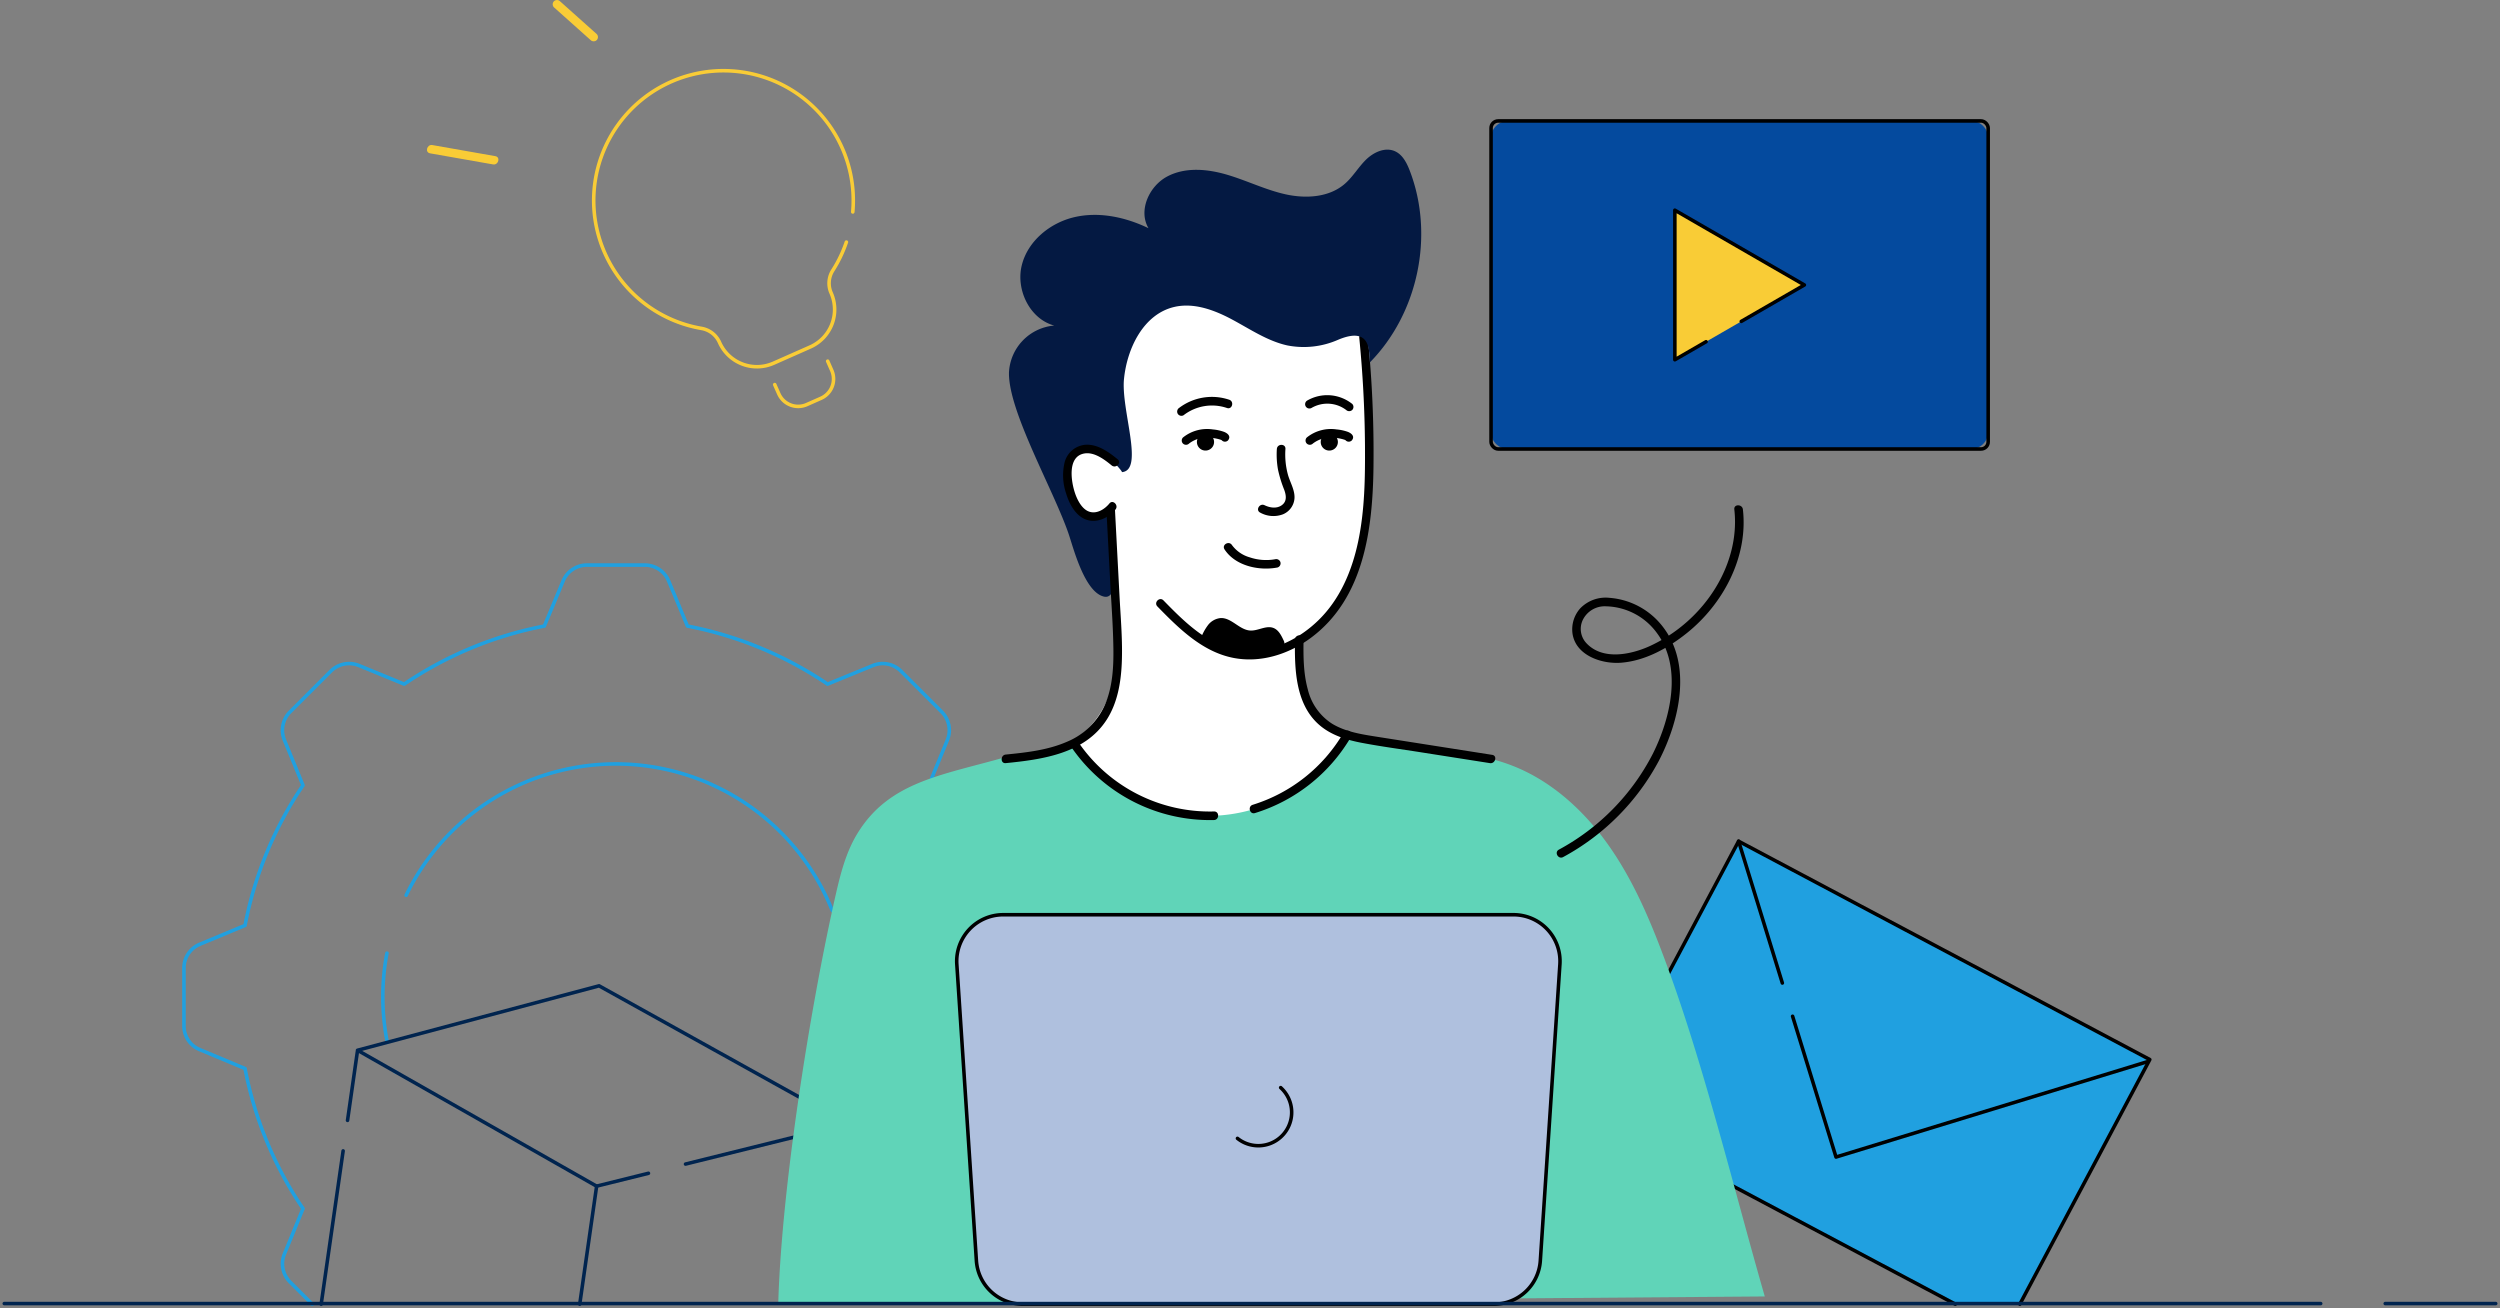
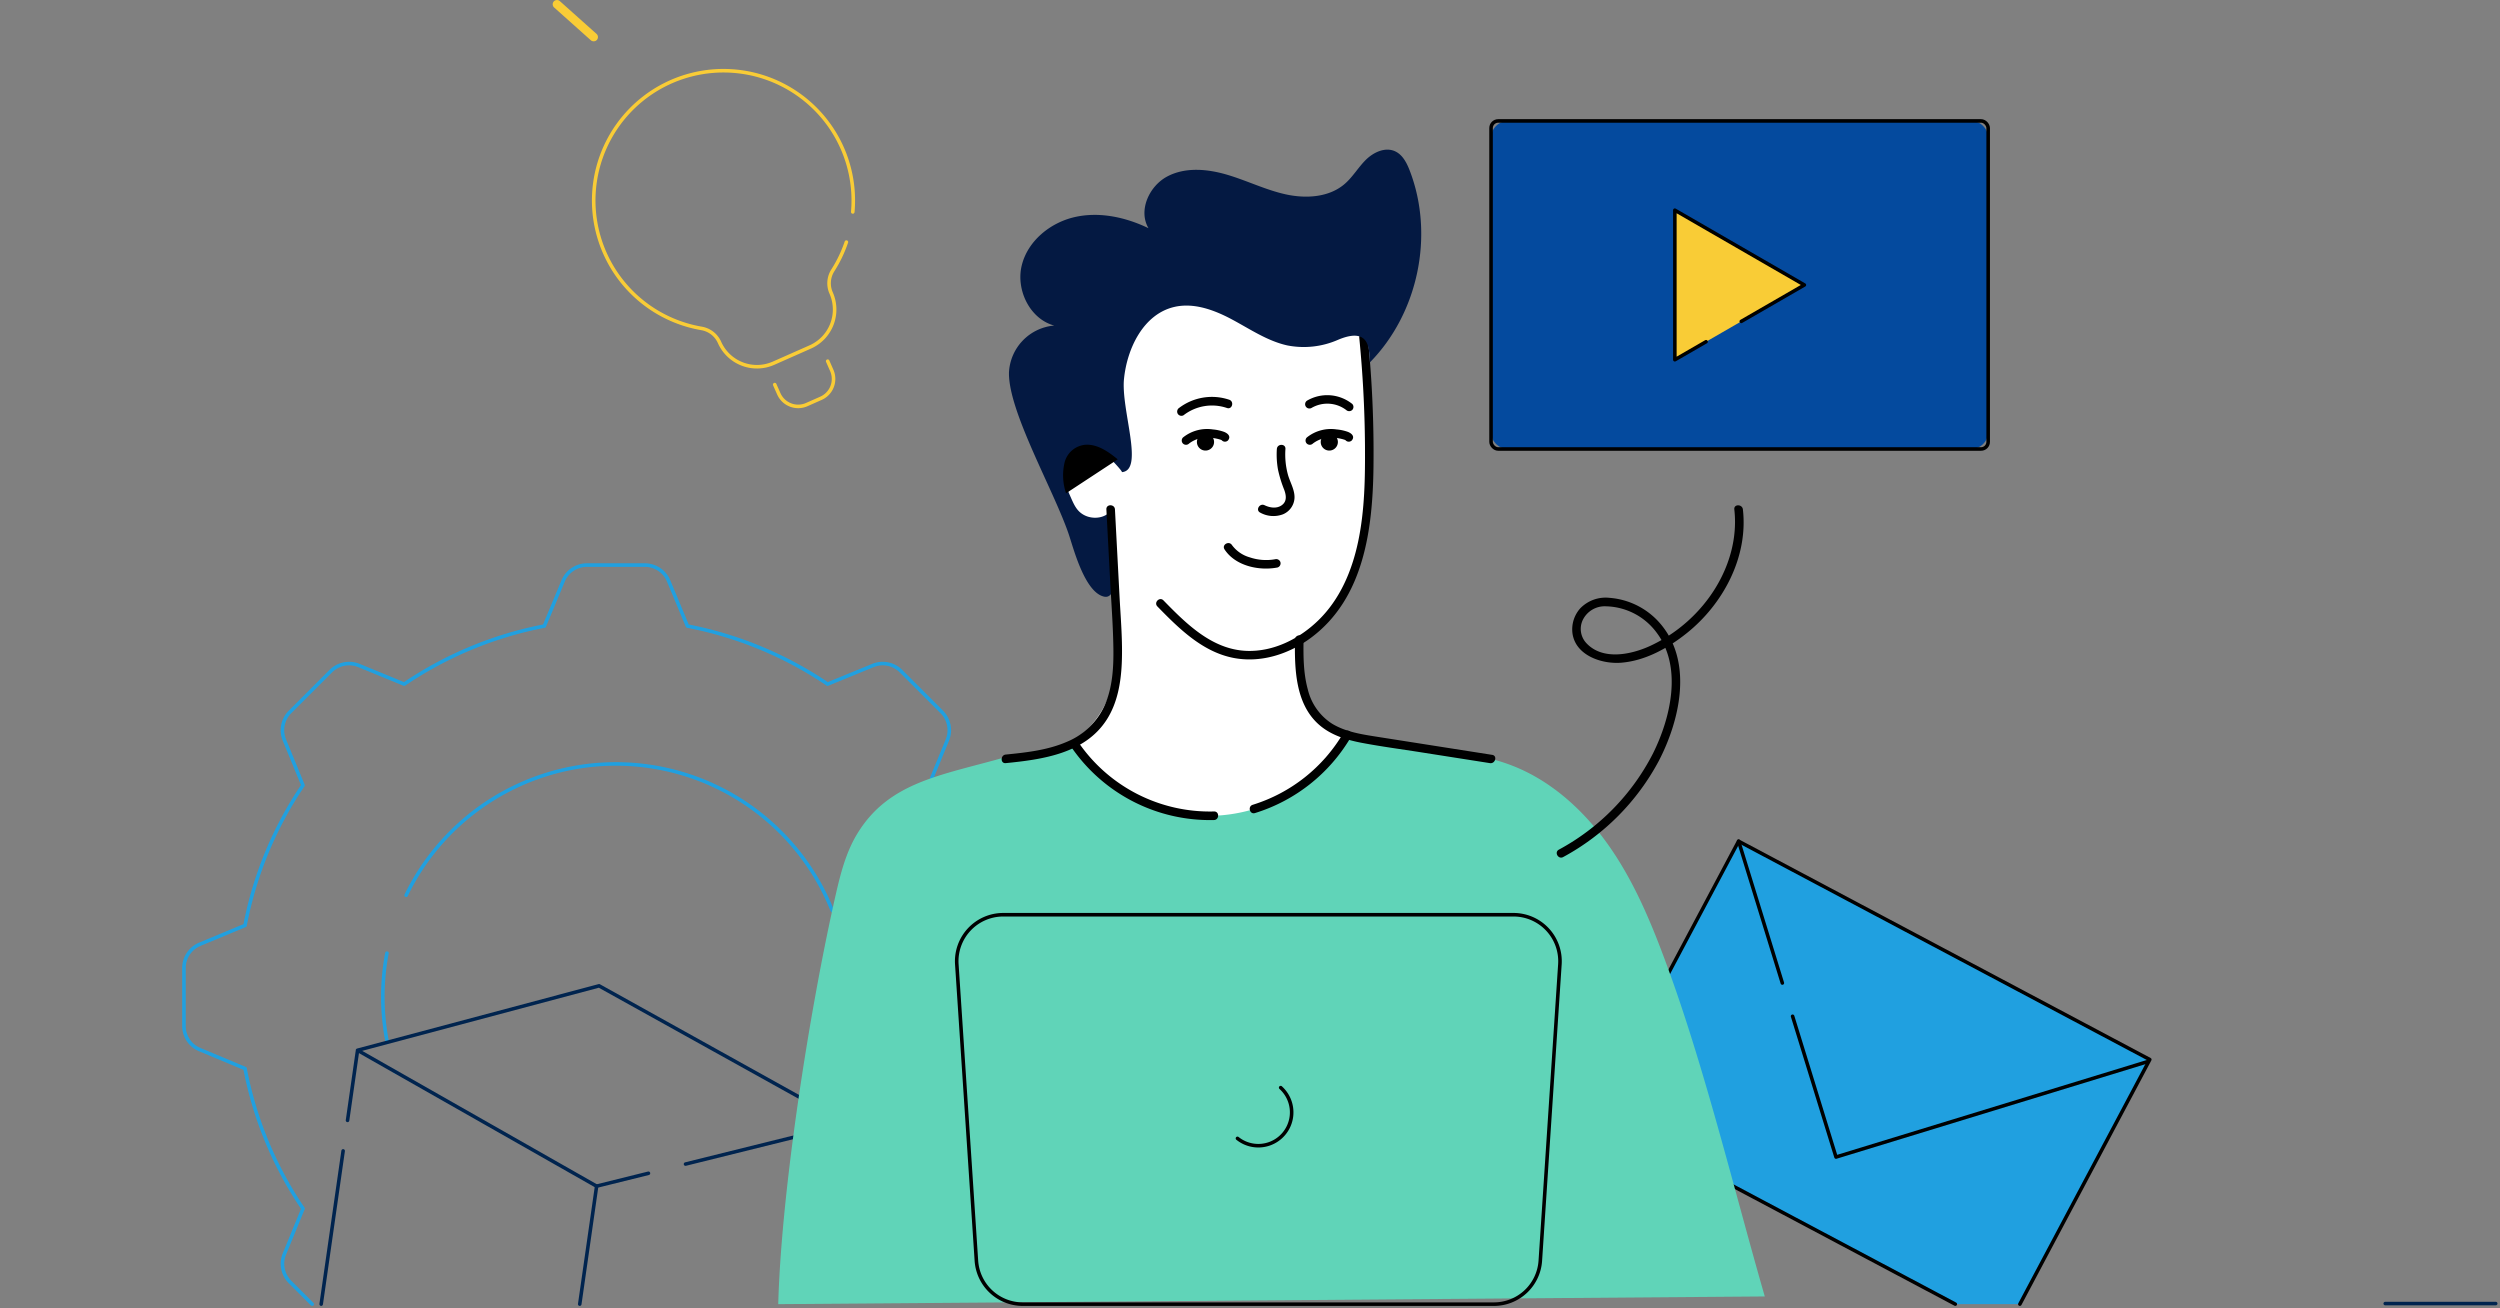
<svg xmlns="http://www.w3.org/2000/svg" id="Group_5" data-name="Group 5" width="701.516" height="367.159" viewBox="0 0 701.516 367.159">
  <rect x="0" y="0" width="701.516" height="367.159" fill="#808080" stroke="none" />
  <defs>
    <clipPath id="clip-path">
      <rect id="Rectangle_4" data-name="Rectangle 4" width="701.516" height="367.159" fill="none" />
    </clipPath>
  </defs>
  <path id="Path_69" data-name="Path 69" d="M185.932,174.232l101.24,53.759H305.29l36.46-68.631L226.36,98.093Z" transform="translate(261.497 137.959)" fill="#20a0e0" />
  <line id="Line_3" data-name="Line 3" x2="12.273" y2="39.8" transform="translate(487.864 236.045)" fill="#20a0e0" />
  <g id="Group_4" data-name="Group 4">
    <g id="Group_3" data-name="Group 3" clip-path="url(#clip-path)">
      <path id="Path_70" data-name="Path 70" d="M308.548,106.157H178.681a4.813,4.813,0,0,1-4.813-4.813V18.915a4.815,4.815,0,0,1,4.813-4.813H308.548a4.813,4.813,0,0,1,4.813,4.813v82.429a4.812,4.812,0,0,1-4.813,4.813" transform="translate(244.531 19.833)" fill="#044a9e" />
      <path id="Path_71" data-name="Path 71" d="M305.29,227.991l36.457-68.631L226.36,98.093l-40.428,76.139L287.17,227.991" transform="translate(261.498 137.959)" fill="none" stroke="#000" stroke-linecap="round" stroke-linejoin="round" stroke-width="1" />
      <path id="Path_72" data-name="Path 72" d="M209.03,118.5l12.184,39.509,87.362-26.752" transform="translate(293.983 166.666)" fill="none" stroke="#000" stroke-linecap="round" stroke-linejoin="round" stroke-width="1" />
      <line id="Line_4" data-name="Line 4" x2="12.273" y2="39.8" transform="translate(487.864 236.045)" fill="none" stroke="#000" stroke-linecap="round" stroke-linejoin="round" stroke-width="1" />
      <rect id="Rectangle_3" data-name="Rectangle 3" width="139.493" height="92.055" rx="2" transform="translate(418.4 33.936)" fill="none" stroke="#000" stroke-linecap="round" stroke-linejoin="round" stroke-width="1" />
      <path id="Path_73" data-name="Path 73" d="M231.647,45.493,195.3,24.509V66.477Z" transform="translate(274.673 34.47)" fill="#f9cc36" />
      <path id="Path_74" data-name="Path 74" d="M90.339,48.692l1.143,2.58A5.942,5.942,0,0,0,99.32,54.3l3.99-1.766a5.941,5.941,0,0,0,3.027-7.838L105.2,42.115" transform="translate(127.054 59.231)" fill="none" stroke="#f9cc36" stroke-linecap="round" stroke-linejoin="round" stroke-width="1" />
      <path id="Path_75" data-name="Path 75" d="M140.136,56.336a36.617,36.617,0,0,1-3.8,7.934,6.727,6.727,0,0,0-.484,6.338,11.486,11.486,0,0,1-5.855,15.153l-10.311,4.565a11.486,11.486,0,0,1-15.153-5.855,6.779,6.779,0,0,0-5.063-3.915,36.419,36.419,0,1,1,42.461-32.682" transform="translate(97.365 11.597)" fill="none" stroke="#f9cc36" stroke-linecap="round" stroke-linejoin="round" stroke-width="1" />
-       <path id="Path_76" data-name="Path 76" d="M50.656,19.248l17.673,3.109c1.516.267,2.166-2.053.64-2.32Q60.132,18.482,51.3,16.928c-1.516-.267-2.166,2.053-.64,2.32" transform="translate(70.019 23.778)" fill="#f9cc36" />
      <path id="Path_77" data-name="Path 77" d="M64.8,2.048q5.151,4.6,10.3,9.2a1.234,1.234,0,0,0,1.7,0,1.217,1.217,0,0,0,0-1.7L66.5.347a1.229,1.229,0,0,0-1.7,0,1.215,1.215,0,0,0,0,1.7" transform="translate(90.641 0.007)" fill="#f9cc36" />
      <path id="Path_78" data-name="Path 78" d="M83.8,158.528A65.4,65.4,0,0,1,203.353,162.8M78.508,199.81a65.738,65.738,0,0,1-.1-25.022m2.313,33.276v-.024M57.428,273.278,51.2,267.045a7.231,7.231,0,0,1-1.564-7.845l5.222-12.73a105.232,105.232,0,0,1-16.267-39.3L25.88,201.855a7.156,7.156,0,0,1-4.428-6.642V178.97A7.214,7.214,0,0,1,25.88,172.3l12.706-5.294A105.508,105.508,0,0,1,54.853,127.69l-5.222-12.706a7.279,7.279,0,0,1,1.564-7.869L62.674,95.636a7.279,7.279,0,0,1,7.869-1.564l12.706,5.222A105.947,105.947,0,0,1,122.57,83l5.294-12.682a7.214,7.214,0,0,1,6.666-4.428h16.243a7.214,7.214,0,0,1,6.666,4.428L162.733,83a105.947,105.947,0,0,1,39.321,16.291l12.73-5.222a7.248,7.248,0,0,1,7.845,1.564l11.479,11.479a7.279,7.279,0,0,1,1.564,7.869l-4.38,10.66" transform="translate(30.17 92.673)" fill="none" stroke="#20a0e0" stroke-linecap="round" stroke-linejoin="round" stroke-width="1" />
      <path id="Path_79" data-name="Path 79" d="M123.329,167.554l-14.564,3.614L41.689,133.036l67.781-18.082,69.7,38.738-45.44,11.279" transform="translate(58.632 161.674)" fill="none" stroke="#00244f" stroke-linecap="round" stroke-linejoin="round" stroke-width="1" />
      <line id="Line_5" data-name="Line 5" x1="6.16" y2="43.003" transform="translate(90.125 322.948)" fill="none" stroke="#00244f" stroke-linecap="round" stroke-linejoin="round" stroke-width="1" />
      <line id="Line_6" data-name="Line 6" x1="2.763" y2="19.283" transform="translate(97.519 295.105)" fill="none" stroke="#00244f" stroke-linecap="round" stroke-linejoin="round" stroke-width="1" />
      <line id="Line_7" data-name="Line 7" x1="4.741" y2="33.112" transform="translate(162.678 332.839)" fill="none" stroke="#00244f" stroke-linecap="round" stroke-linejoin="round" stroke-width="1" />
      <path id="Path_80" data-name="Path 80" d="M213.94,55.716l17.706-10.222L195.3,24.509V66.477l8.759-5.056" transform="translate(274.673 34.47)" fill="none" stroke="#000" stroke-linecap="round" stroke-linejoin="round" stroke-width="1" />
      <path id="Path_81" data-name="Path 81" d="M198.365,34.209c-11.409-2.544-23.167-4.861-34.722-3.09s-23.029,8.427-27.452,19.249c-1.348,3.3-2.029,6.914-3.978,9.9-2.356,3.614-6.36,5.975-8.444,9.753-2.9,5.265-1.369,11.76.231,17.555,2.038,7.373,4.322,15.163,9.982,20.313a24.949,24.949,0,0,1,4.06,3.918c1.309,1.887,1.711,4.24,2.079,6.507,1.374,8.43,2.748,17.011,1.576,25.469s-5.294,16.934-12.631,21.3A7.163,7.163,0,0,0,126.8,166.8a4.915,4.915,0,0,0-.525,3.865c1.095,5.484,5.833,9.411,10.465,12.54,8.832,5.963,18.578,10.824,29.048,12.792s21.744.852,30.98-4.459c8.531-4.907,15.278-14.768,12.807-24.293a5,5,0,0,0-1.485-2.729,7.807,7.807,0,0,0-3.152-1.114c-4.226-1.04-7.633-4.375-9.563-8.278a30.4,30.4,0,0,1-2.664-12.677c-.06-2.065.039-4.3,1.3-5.929,1.148-1.487,3.3-1.8,4.635-3.126,5.443-5.376,8.3-11.623,10.184-18.7,4.358-16.39,3.2-31.608,3.626-49.081.144-5.927,0-16.344.712-24.141.52-5.72-9.881-6.163-14.8-7.26" transform="translate(171.773 42.891)" fill="#fff" />
      <path id="Path_82" data-name="Path 82" d="M154.593,91.374c-17.9,5.133-32.672,6.829-41.612,21.424-3.266,5.33-4.81,11.51-6.192,17.605-7.142,31.486-15.158,82.215-16.041,114.49L367.58,242.73c-8.232-28.538-16.477-62.507-26.564-90.443-4.315-11.95-9.022-23.889-16.094-34.443s-16.746-19.737-28.634-24.225c-6.557-2.476-13.565-3.458-20.507-4.425q-10.342-1.44-20.683-2.878a9.746,9.746,0,0,0-5.017.18c-1.576.64-3.3,4.089-4.411,5.376a44.926,44.926,0,0,1-32.643,15.974c-12.831.5-26.266-6.329-35.379-15.372-1.627-1.612-3.022-4.721-5.277-4.332-6.553,1.133-17.776,3.232-17.776,3.232" transform="translate(127.629 121.062)" fill="#60d4b8" />
      <path id="Path_83" data-name="Path 83" d="M135.163,115.447c5.953,6.1,12.542,12.679,21.227,14.417,7.7,1.54,15.618-.994,21.821-5.592,14.98-11.1,17.367-30.619,17.591-47.957a325.1,325.1,0,0,0-1.583-36.253c-.152-1.526-2.56-1.543-2.406,0q1.484,14.987,1.6,30.066c.06,9.079-.039,18.3-1.935,27.217-1.737,8.163-5.08,16.092-11.139,21.987-5.34,5.2-12.6,8.88-20.185,8.579-9.686-.385-16.932-7.652-23.289-14.164-1.083-1.109-2.784.592-1.7,1.7" transform="translate(189.607 54.725)" />
      <path id="Path_84" data-name="Path 84" d="M151.016,75.267c-.12,8.088.079,17.779,6.524,23.667,3.376,3.085,7.833,4.454,12.237,5.292,5.475,1.042,11.019,1.776,16.525,2.64q9.706,1.527,19.417,3.051c1.516.238,2.168-2.079.64-2.32q-16.034-2.52-32.07-5.039c-4.372-.688-8.983-1.36-12.836-3.687a15.791,15.791,0,0,1-6.851-9.7c-1.232-4.51-1.249-9.26-1.179-13.9a1.2,1.2,0,0,0-2.406,0" transform="translate(212.362 104.222)" />
      <path id="Path_85" data-name="Path 85" d="M147.206,108.334a47.406,47.406,0,0,0,26.923-21.342,1.2,1.2,0,0,0-2.079-1.213,44.878,44.878,0,0,1-25.484,20.236c-1.473.46-.845,2.784.64,2.32" transform="translate(204.953 119.816)" />
      <path id="Path_86" data-name="Path 86" d="M125.054,88.153A47.182,47.182,0,0,0,165.071,108.6c1.545-.051,1.552-2.457,0-2.406a44.72,44.72,0,0,1-37.94-19.261c-.864-1.273-2.95-.07-2.077,1.215" transform="translate(175.584 121.508)" />
      <path id="Path_87" data-name="Path 87" d="M151.979,53.032a23.936,23.936,0,0,0,.325,5.8,34.15,34.15,0,0,0,1.745,5.655c.553,1.533.818,3.2-.647,4.291-1.434,1.068-3.367.76-4.875.031-1.389-.671-2.611,1.4-1.215,2.079a7.607,7.607,0,0,0,6.37.476,5.261,5.261,0,0,0,3.249-4.517c.128-2.3-1.242-4.449-1.841-6.6a21.536,21.536,0,0,1-.7-7.217c.1-1.545-2.3-1.54-2.406,0" transform="translate(206.313 72.958)" />
      <path id="Path_88" data-name="Path 88" d="M142.907,65.1c3.047,4.661,9.683,6.064,14.845,5.082a1.214,1.214,0,0,0,.842-1.48,1.228,1.228,0,0,0-1.48-.84A14.358,14.358,0,0,1,150,67.335a9.383,9.383,0,0,1-5.013-3.456c-.842-1.29-2.929-.087-2.077,1.215" transform="translate(200.705 89.065)" />
      <path id="Path_89" data-name="Path 89" d="M139.847,54.093a8.135,8.135,0,0,1,5.99-1.622c.262.017.525.041.785.07a.663.663,0,0,1,.137.019c.108.017.219.034.327.053.4.072.8.159,1.2.27.166.046.332.1.5.154s.431.257.13.041a1.217,1.217,0,0,0,.25.125c.171.06-.1-.077-.137-.113.084.079-.318-.537-.291-.748.055-.2.111-.4.164-.606.06-.075.118-.147.176-.221a1.236,1.236,0,0,0,0,1.7,1.211,1.211,0,0,0,1.7,0c.97-1.167-.137-2.043-1.157-2.428a12.748,12.748,0,0,0-3.112-.664,10.781,10.781,0,0,0-8.357,2.269,1.213,1.213,0,0,0,0,1.7,1.227,1.227,0,0,0,1.7,0" transform="translate(193.8 70.376)" />
      <path id="Path_90" data-name="Path 90" d="M153.988,49.659a8.774,8.774,0,0,1,9.7.575,1.241,1.241,0,0,0,1.7,0,1.213,1.213,0,0,0,0-1.7,11.241,11.241,0,0,0-12.617-.951,1.2,1.2,0,0,0,1.215,2.077" transform="translate(214.051 64.805)" />
      <path id="Path_91" data-name="Path 91" d="M139.07,51.427A13.023,13.023,0,0,1,151.247,49.4c1.468.51,2.1-1.814.64-2.32a15.248,15.248,0,0,0-14.032,2.269A1.243,1.243,0,0,0,137.424,51a1.21,1.21,0,0,0,1.646.431" transform="translate(193.049 65.089)" />
      <path id="Path_92" data-name="Path 92" d="M149.356,107.939c6.343-.532-.3-17.471.578-26.16s5.5-18.115,13.993-20.166c5.547-1.34,11.329.816,16.361,3.509s9.871,6.009,15.44,7.253a23.9,23.9,0,0,0,14.34-1.6c9.864-4.129,8.444,4.31,8.872,6.363,13.567-13.791,18.128-35.709,11.19-53.762-.852-2.214-2.031-4.543-4.2-5.5-2.755-1.213-6,.318-8.139,2.435s-3.667,4.815-5.951,6.776c-4.38,3.761-10.8,4.149-16.443,2.921s-10.879-3.838-16.412-5.487-11.765-2.252-16.876.433-8.247,9.57-5.3,14.537c-6.384-3.073-13.707-4.688-20.623-3.14s-13.245,6.685-14.941,13.565,2.267,15.045,9.108,16.891a13.9,13.9,0,0,0-12.691,13.072c-.33,10.872,12.747,33.428,16.845,45.722,1.321,3.968,4.488,16.181,9.9,17.285,5.66,1.155,2.58-20.63,2.007-24.348-1.528,2.274-4.9,2.743-7.383,1.591s-3.217-3.316-4.341-5.814c-1.143-2.544-1.8-5.5-.8-8.1.979-2.546,2.563-4.594,5.277-4.847a8.58,8.58,0,0,1,6.312,2.163c.585.5,3.939,4.033,3.879,4.4" transform="translate(165.468 24.546)" fill="#041942" />
-       <path id="Path_93" data-name="Path 93" d="M139.3,55.967c-2.438-2.012-5.448-4.178-8.764-4.11a6.594,6.594,0,0,0-6.16,5.066,15.727,15.727,0,0,0,.433,8.564c.818,2.746,2.433,5.946,5.176,7.2,3.08,1.42,6.666-.161,8.687-2.64.972-1.189-.72-2.9-1.7-1.7-1.275,1.562-3.42,2.962-5.523,2.339-2.132-.628-3.458-3.268-4.115-5.2-1.1-3.234-2.255-10.357,2.633-11.171,2.782-.464,5.629,1.7,7.633,3.352,1.184.979,2.9-.71,1.7-1.7" transform="translate(174.335 72.93)" />
+       <path id="Path_93" data-name="Path 93" d="M139.3,55.967c-2.438-2.012-5.448-4.178-8.764-4.11a6.594,6.594,0,0,0-6.16,5.066,15.727,15.727,0,0,0,.433,8.564" transform="translate(174.335 72.93)" />
      <path id="Path_94" data-name="Path 94" d="M146.186,60.078q.534,10.111,1.066,20.224c.33,6.242.811,12.5.9,18.748.075,5.325-.233,10.891-2.368,15.849a19.951,19.951,0,0,1-10.574,10.345c-5.4,2.38-11.44,3.047-17.259,3.624-1.526.152-1.543,2.56,0,2.406,10.328-1.028,22.209-2.678,28.319-12.179,3-4.664,3.985-10.307,4.23-15.76.284-6.281-.291-12.6-.623-18.869l-1.285-24.389c-.082-1.54-2.488-1.55-2.406,0" transform="translate(164.271 82.865)" />
      <path id="Path_95" data-name="Path 95" d="M141.1,55.188a2.407,2.407,0,1,1,3.119-1.364,2.408,2.408,0,0,1-3.119,1.364" transform="translate(196.292 71.079)" />
      <path id="Path_96" data-name="Path 96" d="M154.285,54.093a8.135,8.135,0,0,1,5.99-1.622c.262.017.525.041.784.07a.663.663,0,0,1,.137.019c.108.017.219.034.327.053.4.072.8.159,1.2.27.166.046.332.1.5.154s.431.257.13.041a1.215,1.215,0,0,0,.25.125c.171.06-.1-.077-.137-.113.084.079-.318-.537-.291-.748.055-.2.111-.4.164-.606.06-.075.118-.147.176-.221a1.236,1.236,0,0,0,0,1.7,1.211,1.211,0,0,0,1.7,0c.97-1.167-.137-2.043-1.158-2.428a12.748,12.748,0,0,0-3.111-.664,10.781,10.781,0,0,0-8.357,2.269,1.213,1.213,0,0,0,0,1.7,1.227,1.227,0,0,0,1.7,0" transform="translate(214.106 70.376)" />
      <path id="Path_97" data-name="Path 97" d="M155.536,55.188a2.407,2.407,0,1,1,3.119-1.364,2.408,2.408,0,0,1-3.119,1.364" transform="translate(216.597 71.079)" />
-       <path id="Path_98" data-name="Path 98" d="M140.016,77.811a15.065,15.065,0,0,1,2.012-3.728,5.08,5.08,0,0,1,3.6-2.012c3.032-.111,5.224,3.314,8.252,3.5,2.216.137,4.457-1.516,6.531-.722,1.42.546,2.187,2.053,2.83,3.434a1.933,1.933,0,0,1,.257.953c-.048.691-.768,1.109-1.408,1.374a21.909,21.909,0,0,1-21.636-3.126" transform="translate(196.921 101.359)" />
      <path id="Path_99" data-name="Path 99" d="M183.335,157.623A65.919,65.919,0,0,0,210.191,130.6c5.725-11.048,9.428-26.752,1.177-37.511a20.833,20.833,0,0,0-14.985-8.2,9.913,9.913,0,0,0-8.266,2.955,8.877,8.877,0,0,0-2.178,6.976c.845,6.213,8.155,8.682,13.591,8.276,6.793-.51,13.245-4.108,18.476-8.292,10.247-8.194,17.278-21.4,15.76-34.732-.173-1.521-2.582-1.54-2.406,0,1.191,10.463-3.111,20.823-10.148,28.458a42.6,42.6,0,0,1-13.462,9.842c-5.306,2.44-13.221,4.122-17.817-.683a5.842,5.842,0,0,1-1.143-6.495,6.835,6.835,0,0,1,6.56-3.93,18.173,18.173,0,0,1,14.2,7.371c7.323,9.707,3.951,23.958-1.03,33.952a63.494,63.494,0,0,1-26.4,26.959c-1.357.744-.144,2.823,1.215,2.077" transform="translate(255.301 82.872)" />
-       <path id="Path_100" data-name="Path 100" d="M262.3,215.94H130.106a13.051,13.051,0,0,1-13.023-12.191l-5.494-83.173a13.052,13.052,0,0,1,13.024-13.911H267.794a13.05,13.05,0,0,1,13.024,13.911l-5.494,83.173A13.051,13.051,0,0,1,262.3,215.94" transform="translate(156.9 150.015)" fill="#afc0de" />
      <path id="Path_101" data-name="Path 101" d="M262.3,215.94H130.106a13.051,13.051,0,0,1-13.023-12.191l-5.494-83.173a13.052,13.052,0,0,1,13.024-13.911H267.794a13.05,13.05,0,0,1,13.024,13.911l-5.494,83.173A13.051,13.051,0,0,1,262.3,215.94Z" transform="translate(156.9 150.015)" fill="none" stroke="#000" stroke-width="1" />
      <path id="Path_102" data-name="Path 102" d="M156.422,126.825A9.356,9.356,0,0,1,144.3,141.069" transform="translate(202.943 178.369)" fill="none" stroke="#000" stroke-linecap="round" stroke-linejoin="round" stroke-width="1" />
-       <line id="Line_8" data-name="Line 8" x2="649.997" transform="translate(1.203 365.789)" fill="none" stroke="#00244f" stroke-linecap="round" stroke-linejoin="round" stroke-width="1" />
      <line id="Line_9" data-name="Line 9" x2="30.999" transform="translate(669.312 365.789)" fill="none" stroke="#00244f" stroke-linecap="round" stroke-linejoin="round" stroke-width="1" />
    </g>
  </g>
</svg>